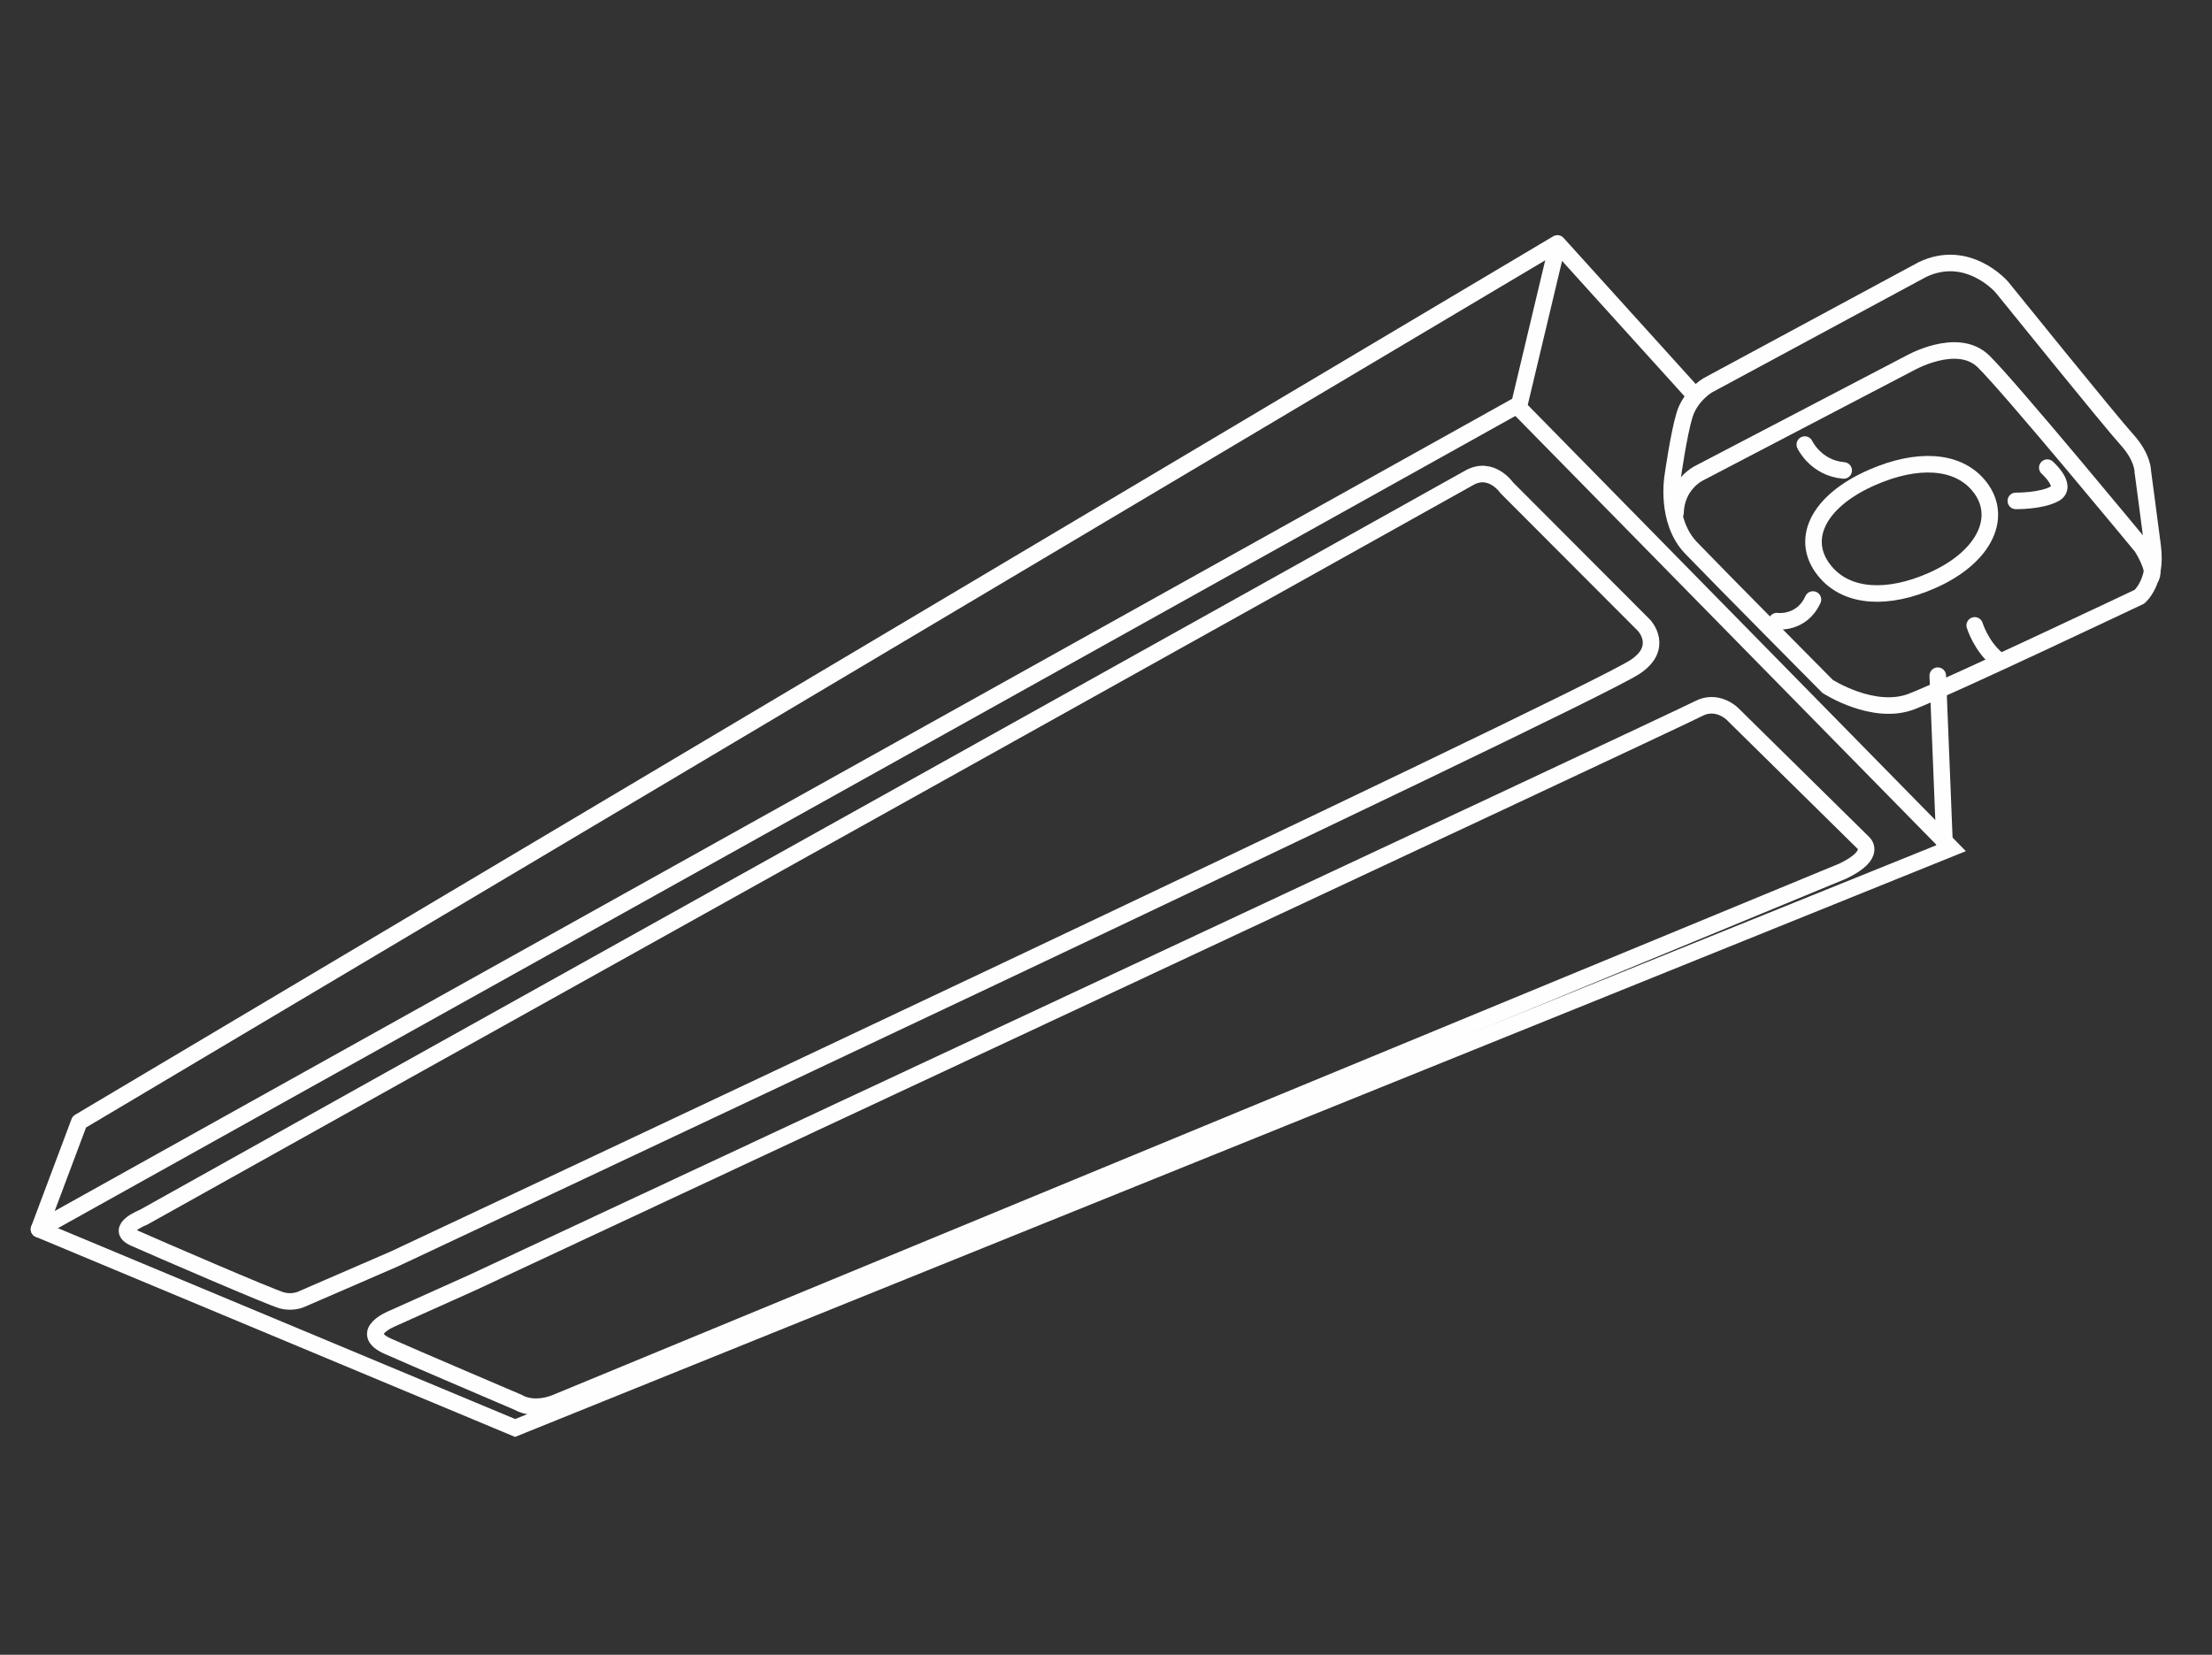
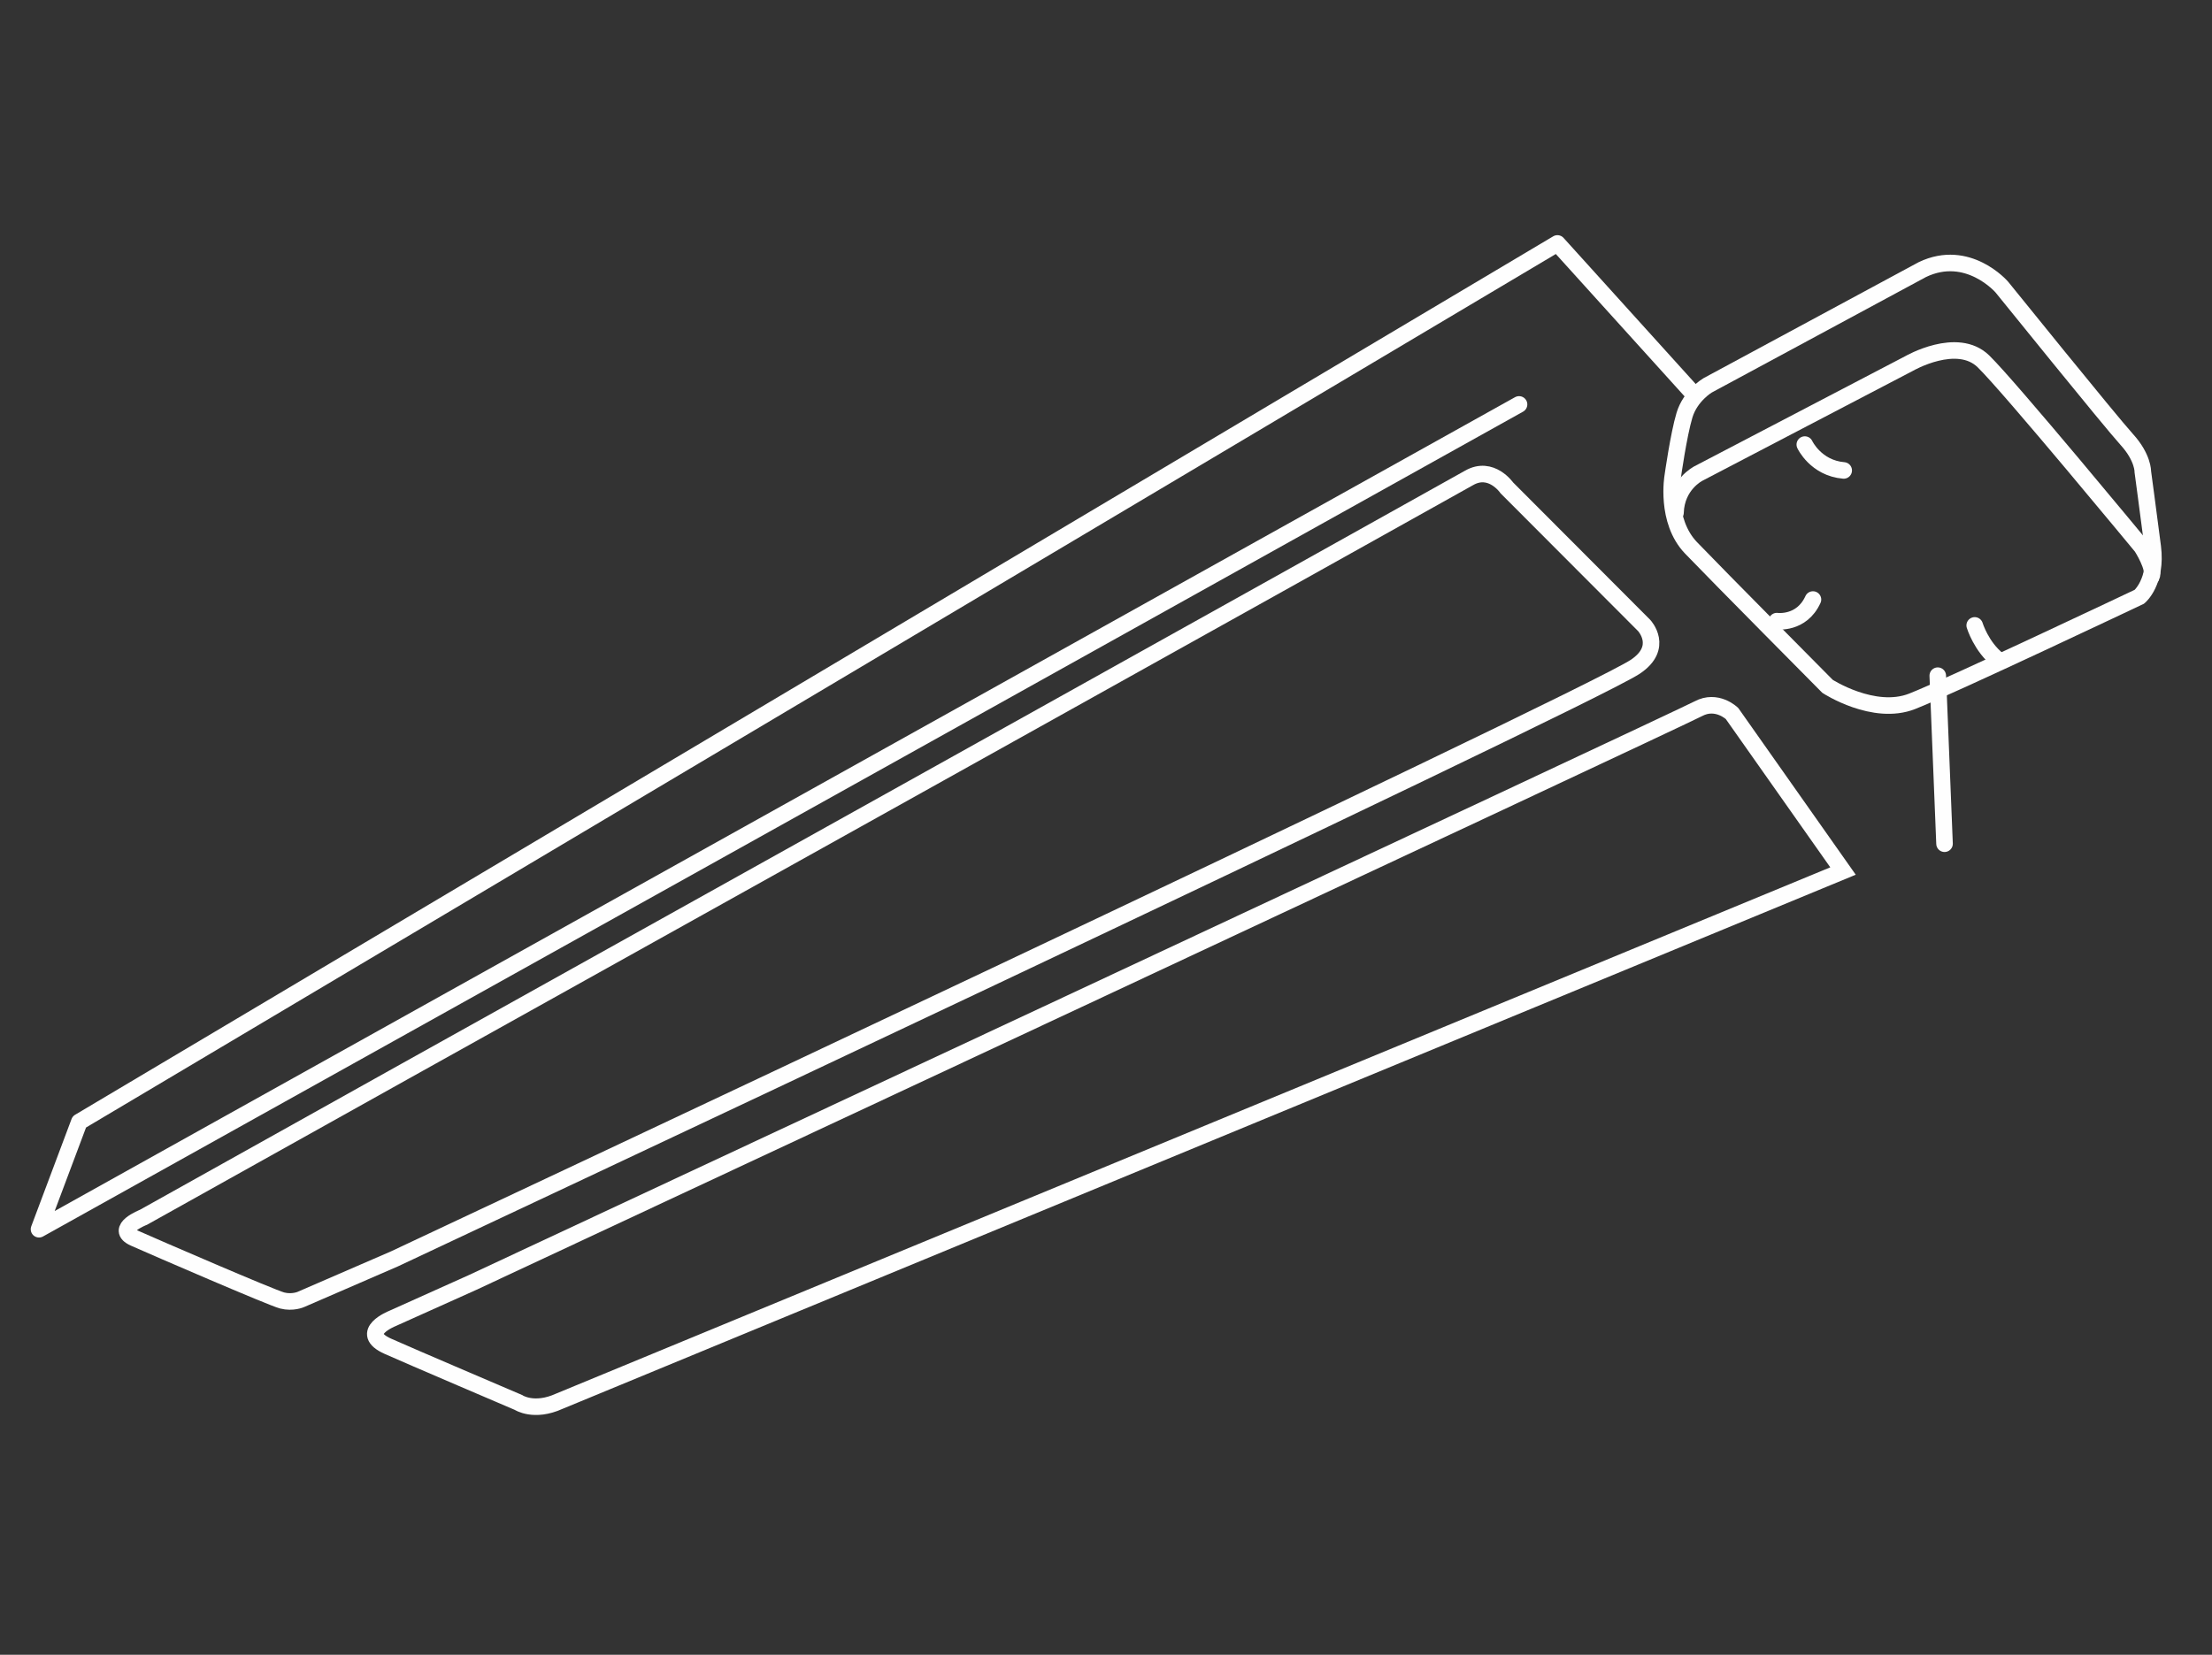
<svg xmlns="http://www.w3.org/2000/svg" width="147px" height="110px" viewBox="0 0 147 110" version="1.1">
  <rect x="0" y="0" width="147" height="110" fill="#333333" stroke="none" />
  <title>5AAF6098-32F7-492D-979F-6F1AD8CACC62</title>
  <g id="Page-1" stroke="none" stroke-width="1" fill="none" fill-rule="evenodd">
    <g id="Photonic-Page-16" transform="translate(-89, -464)" stroke="#FEFEFE" stroke-width="1.1">
      <g id="High-Bay-icon" transform="translate(66, 424)">
        <g id="High-Bat-icon-no-square" transform="translate(96.5, 95) rotate(8) translate(-96.5, -95) translate(30, 50)">
          <g id="Group-17" transform="translate(0, 0)" stroke-linecap="round">
            <path d="M115.062,0.732 L102.001,10.34 C102.001,10.34 100.965,11.167 100.756,12.51 C100.549,13.853 100.549,16.643 100.549,16.643 C100.549,16.643 100.446,19.64 102.415,21.189 C104.385,22.739 112.678,29.041 112.678,29.041 C112.678,29.041 115.995,30.591 118.38,29.248 C120.764,27.904 132.373,20.259 132.373,20.259 C132.373,20.259 133.409,19.122 132.788,16.849 C132.166,14.576 131.44,11.993 131.44,11.993 C131.44,11.993 131.336,11.064 130.093,10.03 C128.848,8.997 120.452,1.145 120.452,1.145 C120.452,1.145 117.861,-1.128 115.062,0.732 Z" id="Stroke-1" />
            <path d="M132.974,18.833 C133.182,18.255 132.062,16.953 132.062,16.953 C132.062,16.953 121.903,7.654 119.934,6.208 C117.965,4.761 115.062,7.034 115.062,7.034 L102.208,16.229 C102.208,16.229 100.861,17.16 101.068,19.02" id="Stroke-3" />
-             <path d="M123.355,15.093 C123.355,15.093 125.014,14.887 125.842,14.267 C126.672,13.646 125.117,12.614 125.117,12.614" id="Stroke-5" />
            <path d="M108.946,13.337 C108.946,13.337 109.879,14.783 111.745,14.68" id="Stroke-7" />
            <path d="M108.739,25.218 C108.739,25.218 110.398,25.218 110.916,23.462" id="Stroke-9" />
            <path d="M121.8,23.669 C121.8,23.669 122.422,25.012 123.666,25.735" id="Stroke-11" />
            <polyline id="Stroke-13" stroke-linejoin="round" points="101.068 10.96 90.805 2.385 1.659 73.882 0 81.321 89.769 13.337" />
-             <polyline id="Stroke-15" points="90.806 2.591 89.77 13.543 122.318 38.546 33.171 90 0 81.321" />
          </g>
          <line x1="119.834" y1="27.32" x2="121.834" y2="38.32" id="Stroke-18" stroke-linecap="round" />
          <g id="Group-25" transform="translate(5.8, 13.434)">
            <path d="M17.867,66.55 C17.867,66.55 91.04,18.767 94.042,16.1 C95.794,14.542 94.248,13.297 94.248,13.297 L83.94,5.511 C83.94,5.511 82.703,4.162 81.363,5.2 C80.024,6.238 16.837,54.093 16.837,54.093 L0.962,66.135 C0.962,66.135 -0.894,67.172 0.55,67.588 C1.993,68.003 10.136,70.245 10.858,70.328 C11.579,70.411 12.094,70.08 12.094,70.08 L17.867,66.55 Z" id="Stroke-19" stroke-linecap="round" />
-             <path d="M109.606,27.622 C111.771,26.169 110.637,25.546 110.637,25.546 L100.845,18.28 C100.845,18.28 99.71,17.449 98.577,18.28 C97.443,19.11 23.227,67.38 23.227,67.38 L18.279,70.495 C18.279,70.495 16.094,71.74 18.238,72.363 C19.68,72.782 27.35,74.854 27.35,74.854 C27.35,74.854 28.463,75.394 30.031,74.397 L109.606,27.622 Z" id="Stroke-21" stroke-linecap="round" />
-             <path d="M112.766,7.68 C116.101,5.615 116.925,2.709 114.919,0.948 C113.279,-0.494 110.655,-0.256 107.912,1.423 C104.452,3.539 103.628,6.342 105.759,8.155 C107.422,9.57 110.032,9.373 112.766,7.68 Z" id="Stroke-23" />
+             <path d="M109.606,27.622 L100.845,18.28 C100.845,18.28 99.71,17.449 98.577,18.28 C97.443,19.11 23.227,67.38 23.227,67.38 L18.279,70.495 C18.279,70.495 16.094,71.74 18.238,72.363 C19.68,72.782 27.35,74.854 27.35,74.854 C27.35,74.854 28.463,75.394 30.031,74.397 L109.606,27.622 Z" id="Stroke-21" stroke-linecap="round" />
          </g>
        </g>
      </g>
    </g>
  </g>
</svg>